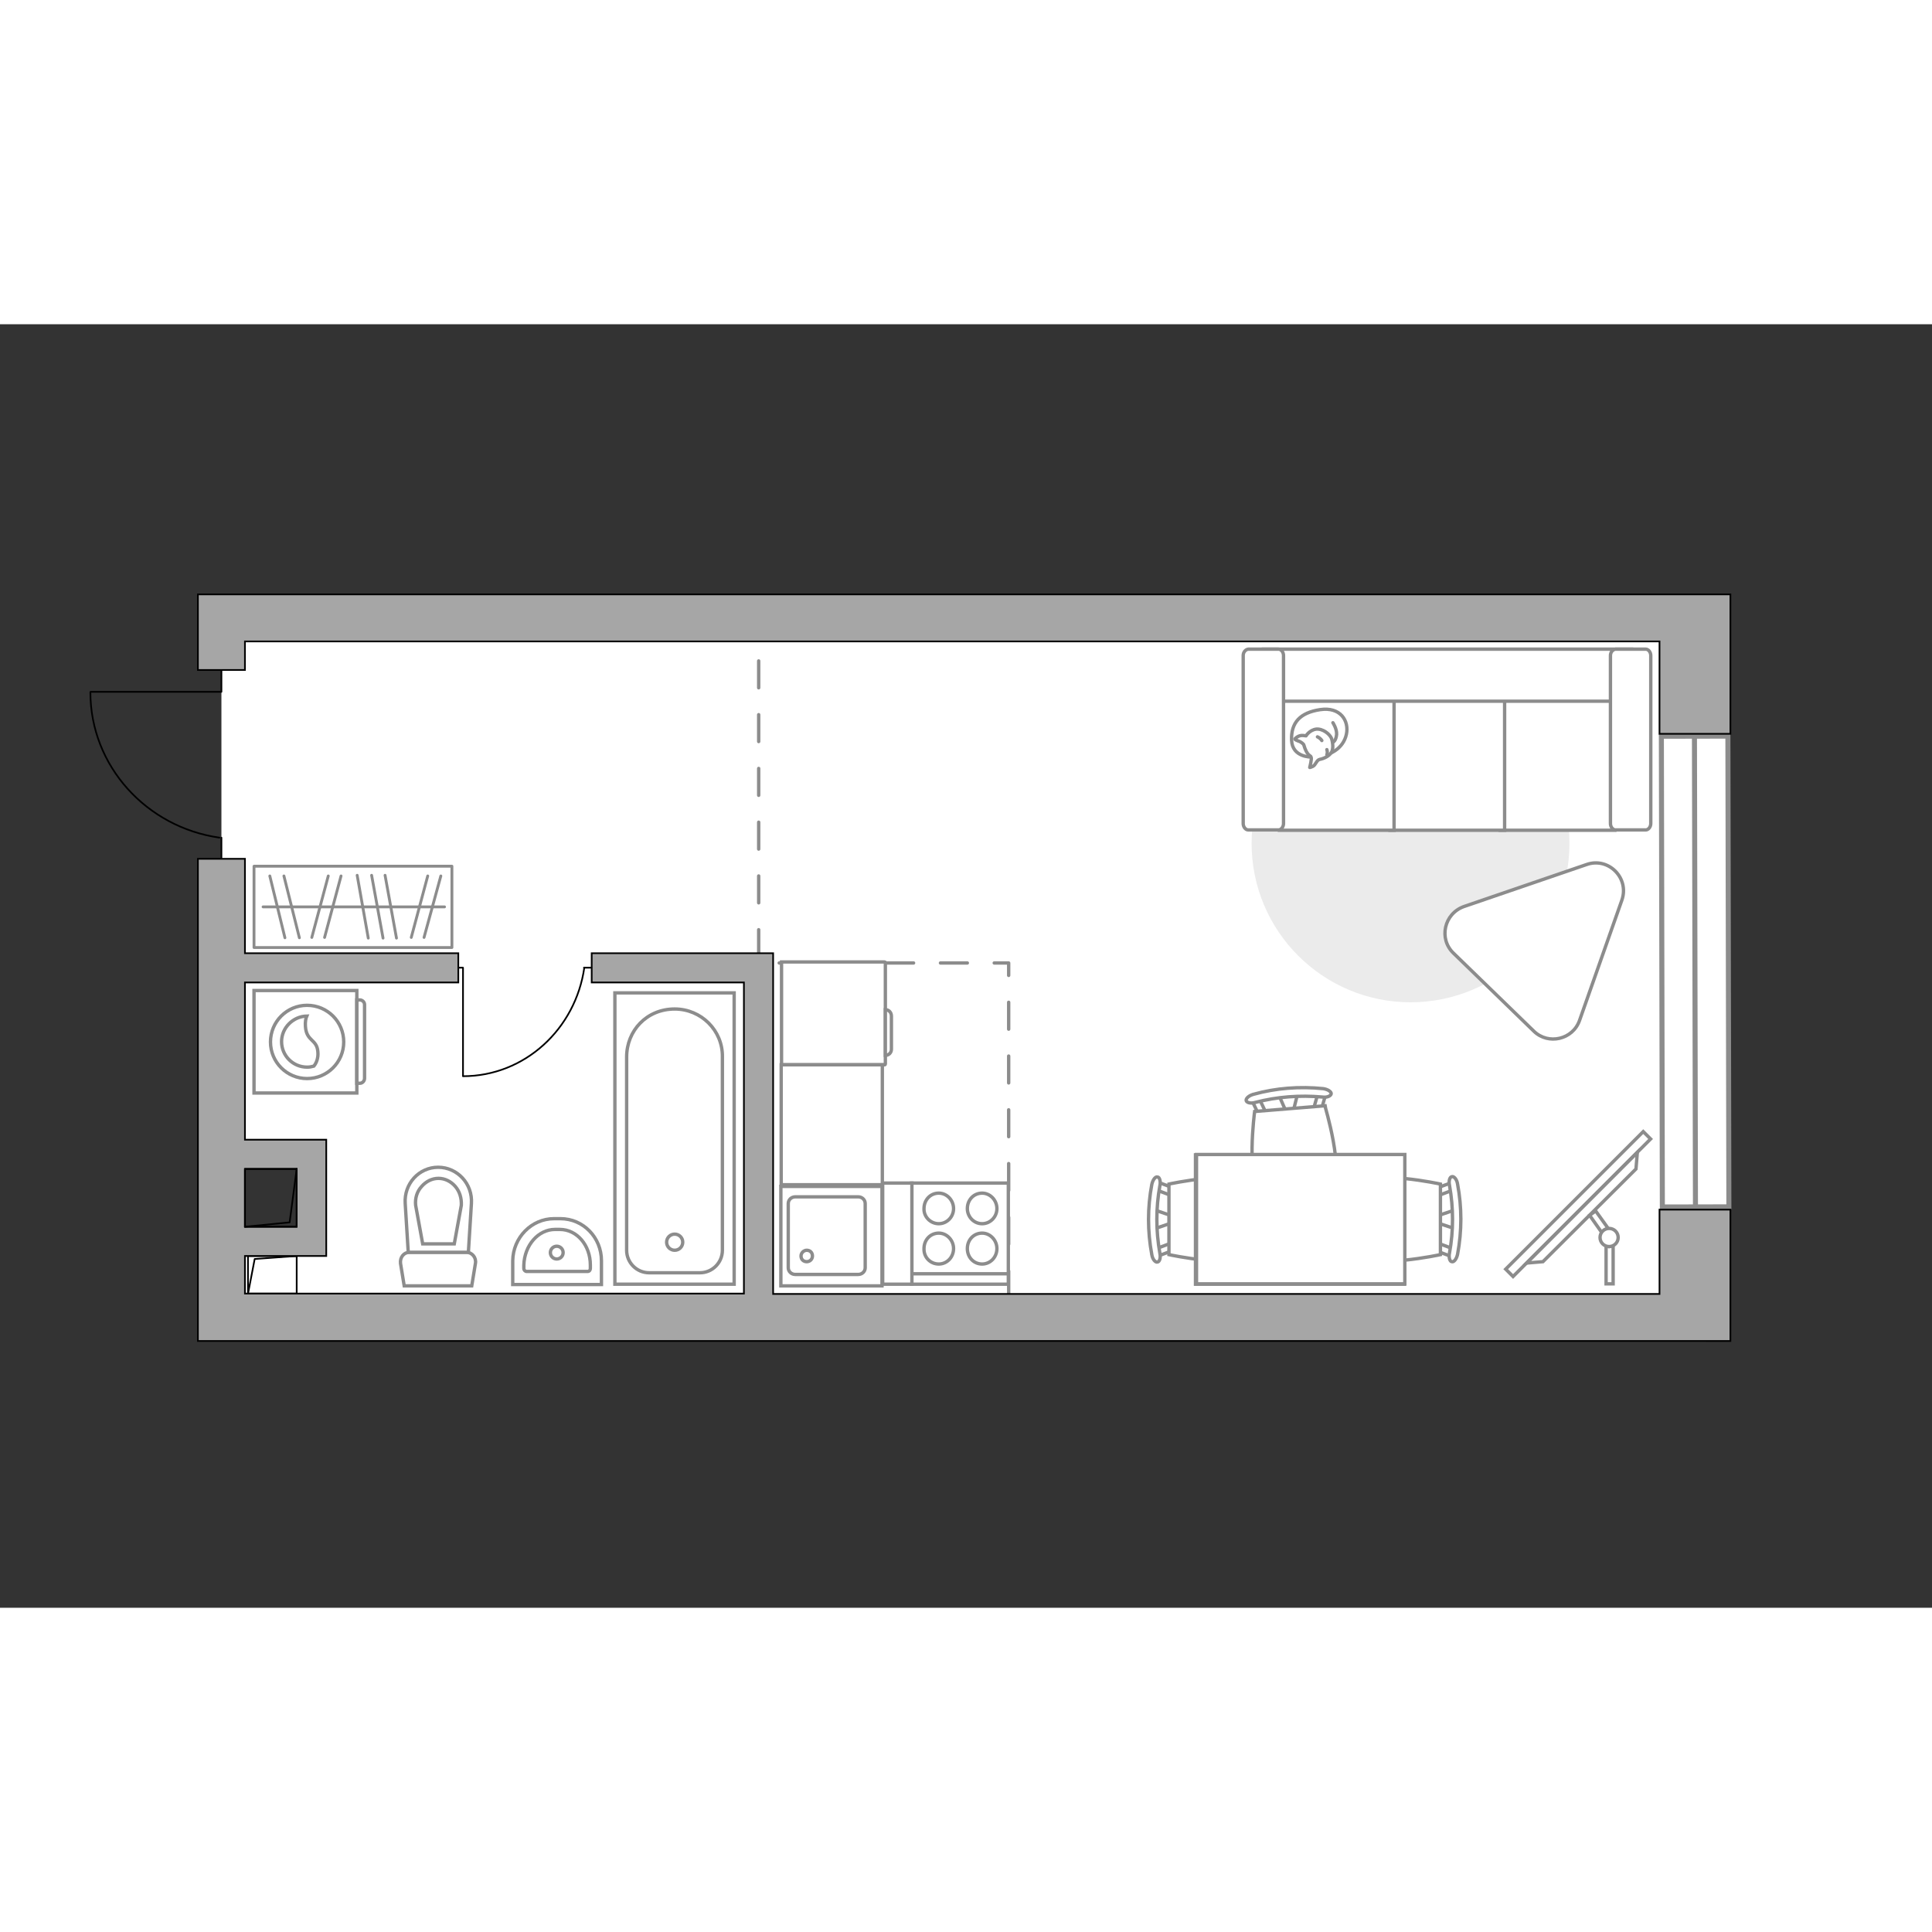
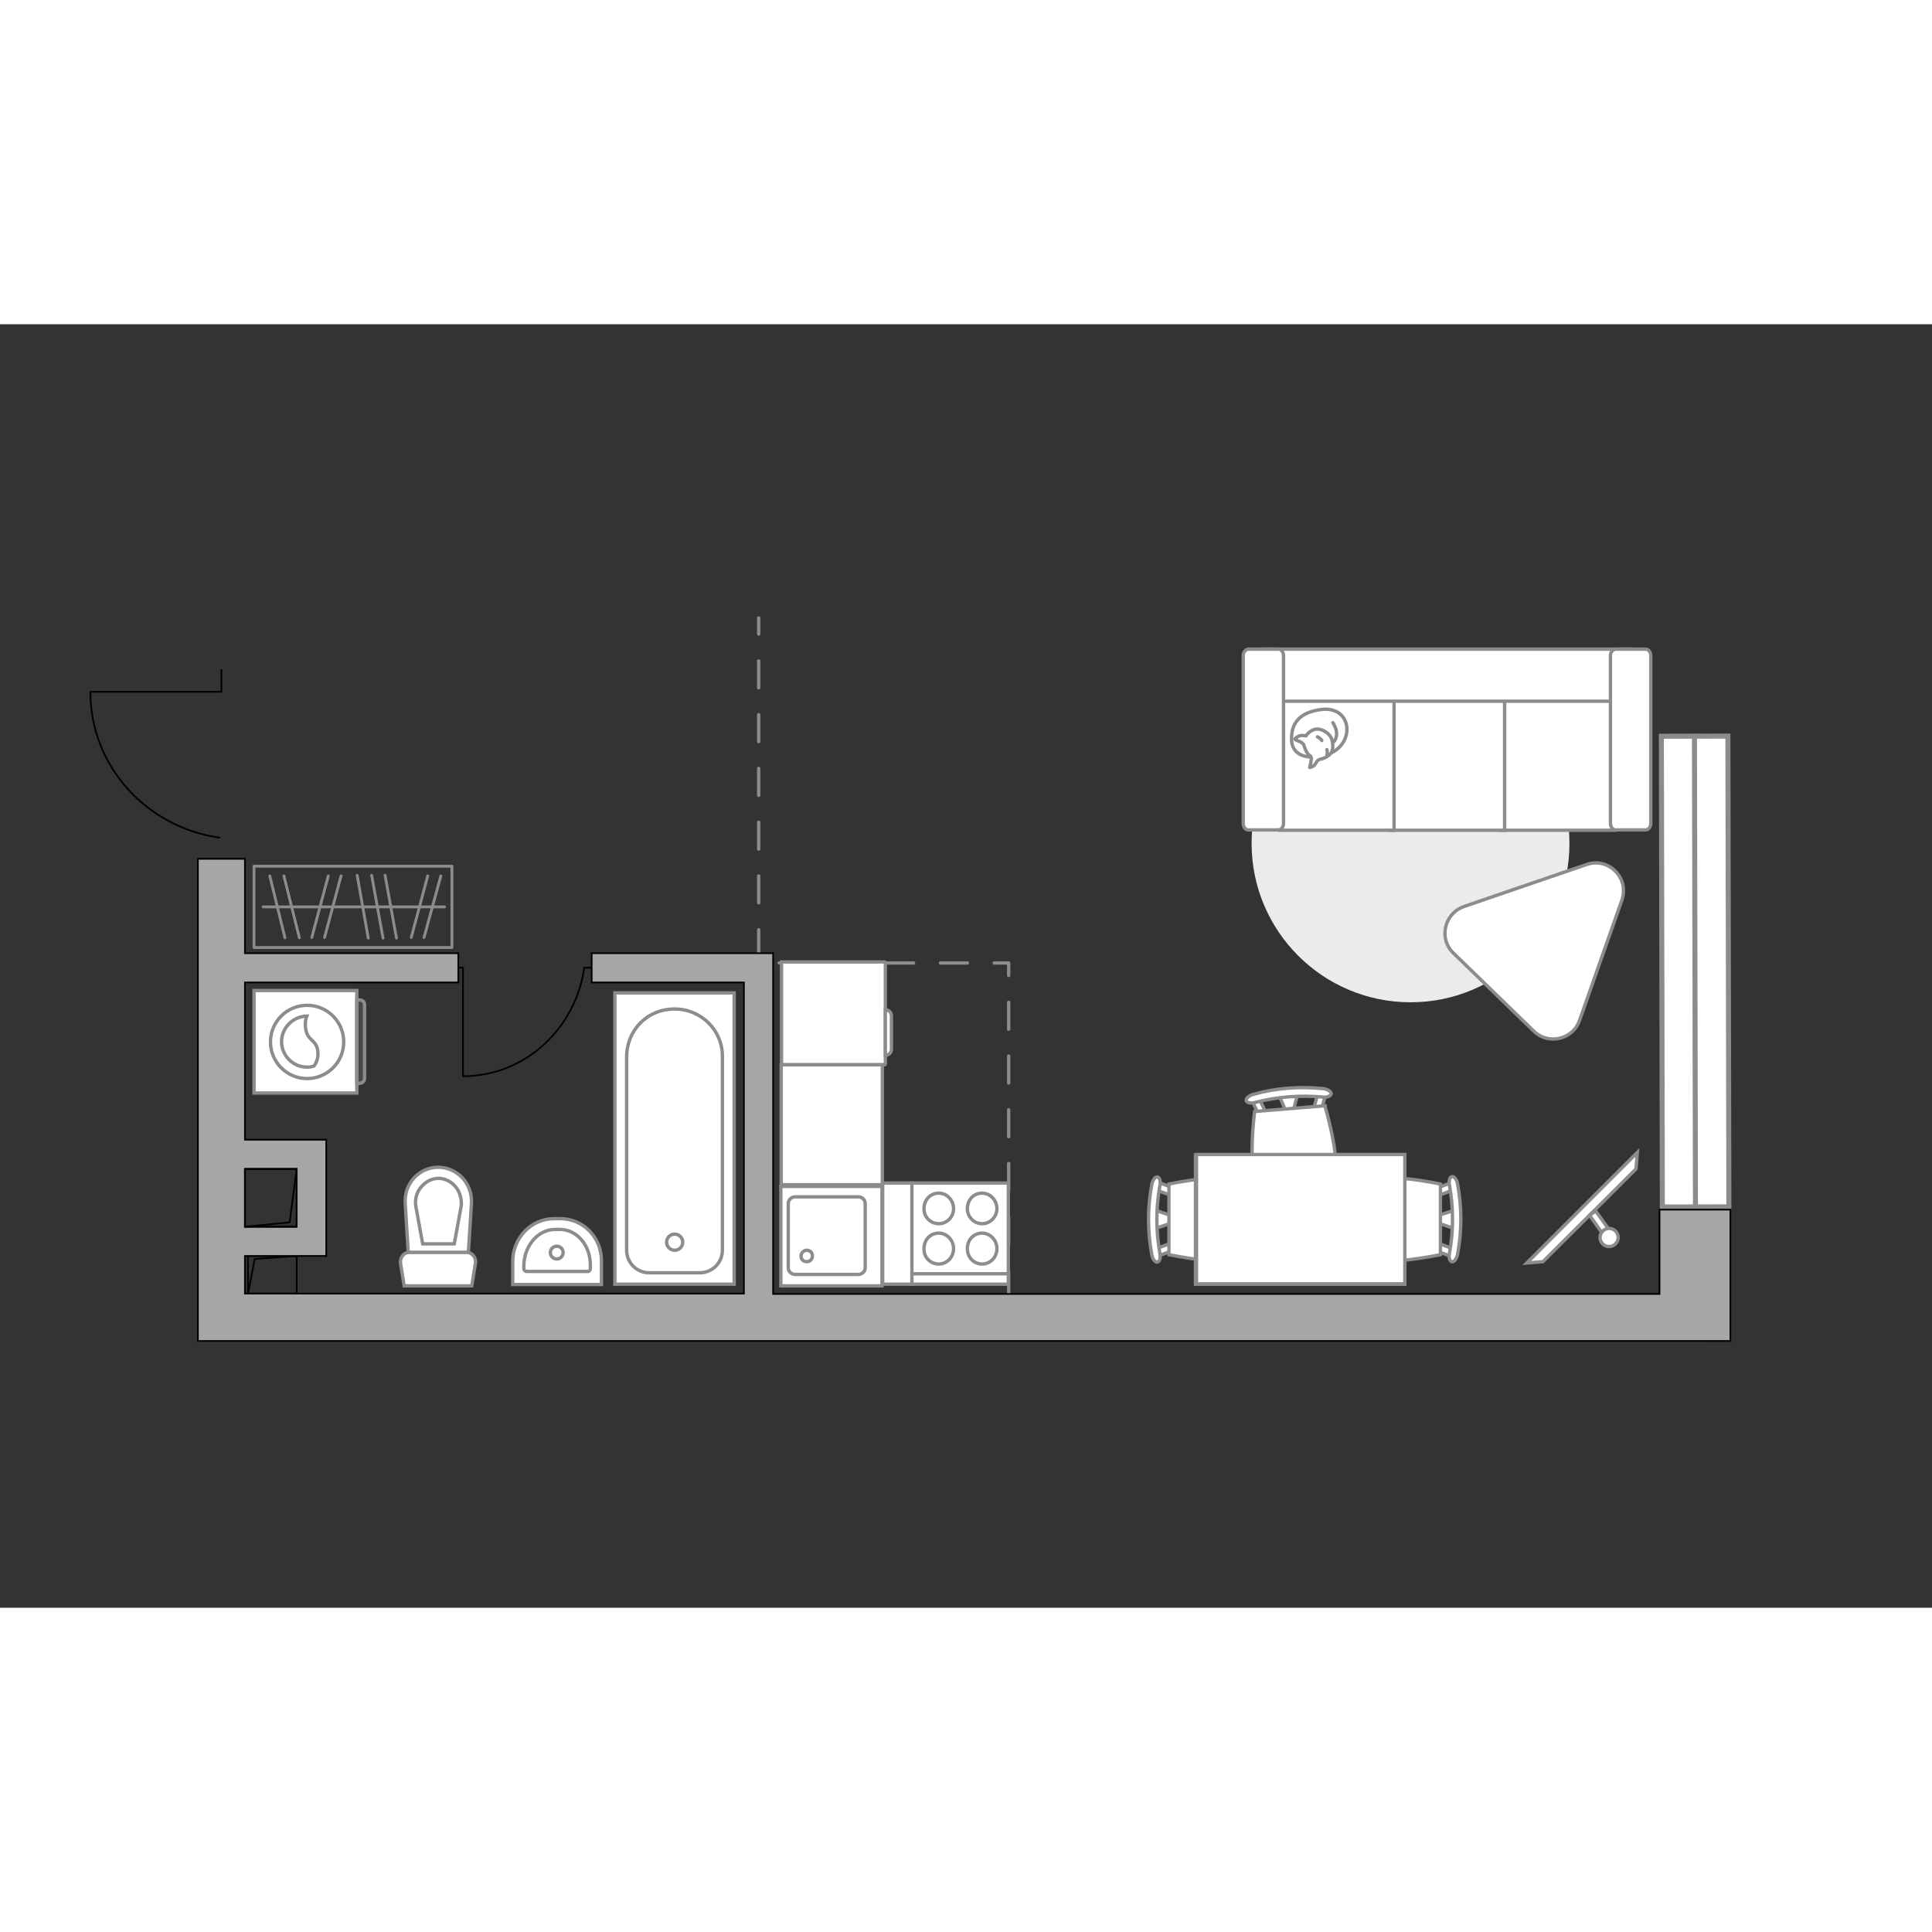
<svg xmlns="http://www.w3.org/2000/svg" version="1.1" id="Слой_1" x="0px" y="0px" viewBox="0 0 575 382" style="enable-background:new 0 0 575 382;" xml:space="preserve" width="200" height="200">
  <rect x="0" y="0" width="575" height="382" fill="#333333" stroke="none" />
  <style type="text/css">
	.st0{fill:#FFFFFF;}
	.st1{fill:#FFFFFF;stroke:#8C8C8C;stroke-width:1.5;stroke-linecap:round;stroke-miterlimit:10;}
	.st2{fill:none;stroke:#8C8C8C;stroke-width:1.5;stroke-linecap:round;stroke-miterlimit:10;}
	.st3{fill:none;stroke:#8C8C8C;stroke-linecap:round;stroke-linejoin:round;stroke-miterlimit:10;stroke-dasharray:8;}
	.st4{fill:none;stroke:#000000;stroke-width:0.5;stroke-linecap:round;stroke-linejoin:round;stroke-miterlimit:10;}
	.st5{fill:#A6A6A6;stroke:#000000;stroke-width:0.5;stroke-miterlimit:10;}
	.st6{fill:#FFFFFF;stroke:#8C8C8C;stroke-miterlimit:10;}
	.st7{fill:#FFFFFF;stroke:#8C8C8C;stroke-width:1;stroke-miterlimit:10;}
	.st8{fill:#EBEBEB;}
	.st9{fill:#FFFFFF;stroke:#8C8C8C;stroke-linecap:round;stroke-linejoin:round;stroke-miterlimit:10;}
	.st10{fill:none;stroke:#8C8C8C;stroke-linecap:round;stroke-linejoin:round;stroke-miterlimit:10;}
	.st11{fill-rule:evenodd;clip-rule:evenodd;fill:#FFFFFF;fill-opacity:0.1;stroke:#8C8C8C;stroke-miterlimit:10;}
	.st12{fill:none;stroke:#8C8C8C;stroke-width:0.847;stroke-linecap:round;stroke-linejoin:round;stroke-miterlimit:10;}
</style>
  <g id="bg_1_">
-     <polygon class="st0" points="503.9,87.4 503.9,294.8 65.9,294.8 65.9,272 91.4,272 91.4,247.1 65.9,247.1 65.9,158.8 65.9,102.9    65.9,87.4  " />
-   </g>
+     </g>
  <g id="windows_1_">
    <g>
      <rect x="494.6" y="122.6" transform="matrix(1 -2.093545e-03 2.093545e-03 1 -0.402 1.057)" class="st1" width="19.8" height="140.1" />
      <line class="st2" x1="504.3" y1="122.6" x2="504.6" y2="262.7" />
    </g>
  </g>
  <g id="plan">
    <polyline class="st3" points="300.2,289.8 300.2,190.1 225.8,190.1 225.8,87.4  " />
    <g>
      <polyline class="st4" points="27,109.4 65.9,109.4 65.9,102.9   " />
-       <line class="st4" x1="65.9" y1="158.8" x2="65.9" y2="152.8" />
      <path class="st4" d="M65.3,152.8c-21.7-3.1-38.4-21.3-38.4-43.3" />
    </g>
    <g>
      <rect x="73.8" y="277.3" class="st4" width="14.5" height="11.2" />
      <polyline class="st4" points="88.3,277.3 75.8,278.2 73.8,288.6   " />
    </g>
    <g>
      <path class="st5" d="M493.9,288.6H230.1V187.2h-5.7h-3h-45.3v8.7h45.3v92.6H72.9v-11.2h24.2V276v-7.4v-17.2v-8.7h-8.7H72.9v-46.8    h63.5v-8.7H72.9v-28.1h-14v129.5v9.3v4.7h435h8.8H515v-39.1h-21.1V288.6z M88.3,251.4v17.2H72.9v-17.2L88.3,251.4L88.3,251.4z" />
-       <polygon class="st5" points="72.9,80.4 58.9,80.4 58.9,94.4 58.9,102.9 72.9,102.9 72.9,94.4 493.9,94.4 493.9,121.9 515,121.9     515,94.4 515,88.2 515,80.4   " />
    </g>
    <g>
      <rect x="72.9" y="251.4" class="st4" width="15.4" height="17.2" />
      <polyline class="st4" points="72.9,268.6 86.2,267.3 88.3,251.4   " />
    </g>
    <g>
      <path id="wc_00000084507927498889802770000010345630267732187796_" class="st6" d="M123.5,262.1" />
      <g id="Group_26_00000154397377290317907810000001139546517581606022_">
        <path id="Vector_130_00000133523773092033432310000016340553806246473603_" class="st6" d="M121.9,276.2h16.9     c1.7,0,3,1.6,2.7,3.3l-1.1,6.7h-20.1l-1.1-6.7C119,277.7,120.2,276.2,121.9,276.2z" />
        <path id="Vector_131_00000006685461564088022550000016542284926518587273_" class="st6" d="M130.4,250.9c5.7,0,10.3,4.9,9.9,10.8     l-0.9,14.5h-17.9l-0.9-14.5C120.2,255.8,124.7,250.9,130.4,250.9z" />
        <path id="Vector_132_00000175322325117135139470000004318463621332841917_" class="st6" d="M135.2,273.7l2.1-11.5     c0.1-2.1-0.5-4.1-1.8-5.6s-3.1-2.4-5-2.4s-3.7,0.9-5,2.4c-1.4,1.5-2,3.5-1.8,5.6l2.1,11.5H135.2z" />
      </g>
    </g>
    <g>
      <path id="Vector_134_00000026861717847421745910000005983637573427380374_" class="st6" d="M164.9,266.2h1.9    c6.8,0,12.2,5.6,12.2,12.5v7.1h-26.4v-7.1C152.7,271.8,158.2,266.2,164.9,266.2z" />
      <path id="Vector_133_00000003784023365502653070000011801224839412133767_" class="st6" d="M165.2,269.4h1.4    c5.1,0,9.1,4.7,9.1,10.6v1c0,0.5-0.3,0.9-0.8,0.9h-18.2c-0.4,0-0.8-0.4-0.8-0.9v-1C156.1,274.1,160.2,269.4,165.2,269.4z" />
      <circle class="st6" cx="165.7" cy="276.3" r="1.9" />
    </g>
    <g>
      <g>
        <path id="Vector_135_00000011007626228150836240000010720489396686047657_" class="st6" d="M183,199v86.7h35.5V199H183z" />
        <path id="Vector_136_00000122687091047266235670000017378784127280305315_" class="st6" d="M200.8,203.8L200.8,203.8     c-8.3,0-14.3,6.4-14.3,14.3v57.5c0,3.7,3,6.7,6.7,6.7h15.1c3.7,0,6.7-3,6.7-6.7V218C215.1,210.2,208.7,203.8,200.8,203.8z" />
      </g>
      <circle class="st6" cx="200.8" cy="273.2" r="2.4" />
    </g>
    <g>
      <g id="Group_27_00000099649495253952013640000011567595759749281705_">
        <path id="Vector_140_00000150795105740519475950000018384010671366503048_" class="st6" d="M262.5,286.2v-29.6h-30.1v29.6H262.5z     " />
      </g>
      <path id="Vector_141_00000064319351427849220330000012895163856974800319_" class="st6" d="M234.6,261.7v19.1c0,1.1,0.9,2,2.1,2    h18.7c1.2,0,2.1-0.9,2.1-2v-19.1c0-1.1-0.9-2-2.1-2h-18.7C235.5,259.7,234.6,260.6,234.6,261.7z" />
      <path id="Vector_139_00000103224313202168611140000004793180738662261166_" class="st6" d="M241.8,277.3c0,1-0.8,1.7-1.7,1.7    c-1,0-1.7-0.7-1.7-1.7c0-0.9,0.8-1.7,1.7-1.7C241.1,275.6,241.8,276.3,241.8,277.3z" />
    </g>
  </g>
  <g id="furniture_1_">
    <g>
      <path id="Vector_142_00000023248828755623509130000011125065418078483858_" class="st6" d="M300.1,255.6h-28.8v30.1h28.8V255.6z" />
      <g id="Group_28_00000098903489262213194900000009326343545792259761_">
        <g id="Group_29_00000092451652705958827310000012777291765220156574_">
          <path id="Vector_143_00000170975305659061121330000007142378083780387252_" class="st6" d="M279.4,267.7c2.4,0,4.4-2,4.4-4.5      s-2-4.6-4.4-4.6c-2.5,0-4.4,2-4.4,4.6C274.9,265.6,276.9,267.7,279.4,267.7z" />
          <path id="Vector_144_00000125602854513637768240000008170741035234724268_" class="st6" d="M279.4,279.7c2.4,0,4.4-2,4.4-4.6      c0-2.5-2-4.6-4.4-4.6c-2.5,0-4.4,2-4.4,4.6C274.9,277.7,276.9,279.7,279.4,279.7z" />
        </g>
        <g id="Group_30_00000110449963886646812770000016898740595037161602_">
          <path id="Vector_145_00000002371782726718237930000005048158654706440086_" class="st6" d="M292.3,267.7c2.4,0,4.4-2,4.4-4.5      s-2-4.6-4.4-4.6c-2.5,0-4.4,2-4.4,4.6C287.9,265.6,289.8,267.7,292.3,267.7z" />
          <path id="Vector_146_00000012444655439283436730000007698936297241977752_" class="st6" d="M292.3,279.7c2.4,0,4.4-2,4.4-4.6      c0-2.5-2-4.6-4.4-4.6c-2.5,0-4.4,2-4.4,4.6S289.8,279.7,292.3,279.7z" />
        </g>
      </g>
      <path id="Vector_147_00000021084941262536510190000015602670864494361015_" class="st6" d="M271.4,282.6h28.4" />
    </g>
    <g>
      <path id="Vector_8_00000137824192511107129970000001756525693800963735_" class="st6" d="M263.5,220.2V190c0-0.1-0.1-0.2-0.2-0.2    h-30.7v30.6h30.7C263.4,220.4,263.5,220.3,263.5,220.2z" />
      <path id="Vector_9_00000182528785021822535180000011423320354919790779_" class="st6" d="M263.5,204v13.6c1,0,1.8-0.8,1.8-1.8    v-9.9C265.3,204.8,264.5,204,263.5,204z" />
    </g>
    <rect x="262.7" y="255.6" class="st6" width="8.7" height="30.1" />
    <rect x="232.5" y="220.4" class="st6" width="30.1" height="35.7" />
    <g id="Group_34_00000158027298640947851880000005327834842329273764_">
      <path id="Vector_158_00000115496923515478703960000010731026030376887455_" class="st4" d="M137.8,223.7v-32.2h-1.4" />
      <path id="Vector_159_00000183238269936500598870000005870440775441195173_" class="st4" d="M176,191.5h-2.2" />
      <path id="Vector_160_00000095335090090362376070000006179911015619573124_" class="st4" d="M173.9,191.5    c-2.6,18.2-17.7,32.3-36.1,32.3" />
    </g>
    <g>
-       <rect x="440.8" y="260.3" transform="matrix(0.707 -0.707 0.707 0.707 -47.552 408.838)" class="st7" width="57.9" height="3.1" />
      <polygon class="st6" points="486.9,251.4 459.2,279 454.4,279.4 487.3,246.5   " />
      <g>
-         <path class="st6" d="M478.9,274.5c0.4,0,0.8-0.1,1.2-0.3v11.4H478v-11.3C478.3,274.5,478.6,274.5,478.9,274.5z" />
        <path class="st6" d="M478.7,269.2c-0.8,0.1-1.5,0.5-2,1.1l-3.6-5.1l1.8-1.3L478.7,269.2z" />
      </g>
      <circle class="st6" cx="478.9" cy="271.8" r="2.7" />
    </g>
    <g>
      <g id="Group_2_00000135677492605151252910000001245586133430399158_">
        <g id="Group_3_00000070826308259382817290000007528597221065658780_">
          <path id="Vector_10_00000010296019918458107650000018214979046577282697_" class="st6" d="M433,269.2l-5.9-2v-1.6l5.9-2V269.2z" />
        </g>
        <g id="Group_4_00000155842683619157155430000018281016172582409653_">
          <path id="Vector_11_00000072976673305015029450000007408455132911869834_" class="st6" d="M427.3,258.1c0-0.5,0.3-1,0.6-1.1      l4.8-1.8c0.5-0.2,0.9,0.2,1,0.8s-0.2,1.3-0.5,1.4l-4.8,1.8c-0.5,0.2-0.9-0.2-1-0.8C427.3,258.3,427.3,258.2,427.3,258.1z" />
        </g>
        <g id="Group_5_00000003092239047992503330000002599714649382903721_">
          <path id="Vector_12_00000068647115019827532790000014285759547426660748_" class="st6" d="M427.3,274.7c0-0.1,0-0.2,0-0.3      c0.1-0.6,0.5-1,1-0.8l4.8,1.8c0.5,0.2,0.7,0.8,0.5,1.5c-0.1,0.6-0.5,1-1,0.8l-4.8-1.8C427.6,275.7,427.3,275.3,427.3,274.7z" />
        </g>
        <path id="Vector_13_00000145756829509699781070000009037366847141304490_" class="st6" d="M404.1,276.9c-3.7-3.7-3.7-17.3,0-21     c4.4-4.4,24.6,0,24.6,0v21C428.7,276.9,408.5,281.3,404.1,276.9z" />
        <path id="Vector_14_00000071523447921237083700000003269693368803678365_" class="st6" d="M431.4,276.4c1.2-6.6,1.2-13.4,0-20.1     c-0.3-1.4,0.1-2.5,0.7-2.6c0.6-0.2,1.5,0.8,1.7,2.2c1.3,6.9,1.3,14,0,20.9c-0.3,1.4-1.1,2.4-1.7,2.2     C431.5,279,431.1,277.7,431.4,276.4z" />
      </g>
      <g id="Group_2_00000088102154998954401630000012943046243092948397_">
        <g id="Group_3_00000113324293937792318780000016429305660072771004_">
          <path id="Vector_10_00000085216612840268375370000013658378471322764476_" class="st6" d="M343.6,263.6l5.9,2v1.6l-5.9,2V263.6z      " />
        </g>
        <g id="Group_4_00000092451799351342788870000014893868464339006388_">
          <path id="Vector_11_00000128447261460161869250000001836217151011426990_" class="st6" d="M349.3,274.7c0,0.5-0.3,1-0.6,1.1      l-4.8,1.8c-0.5,0.2-0.9-0.2-1-0.8c-0.1-0.6,0.2-1.3,0.5-1.4l4.8-1.8c0.5-0.2,0.9,0.2,1,0.8C349.3,274.5,349.3,274.6,349.3,274.7      z" />
        </g>
        <g id="Group_5_00000101809168411510251700000017862949028587525021_">
          <path id="Vector_12_00000145777537281642301310000007388349070220518282_" class="st6" d="M349.3,258.1c0,0.1,0,0.2,0,0.3      c-0.1,0.6-0.5,1-1,0.8l-4.8-1.8c-0.5-0.2-0.7-0.8-0.5-1.5c0.1-0.6,0.5-1,1-0.8l4.8,1.8C349,257.1,349.3,257.5,349.3,258.1z" />
        </g>
        <path id="Vector_13_00000074402780513432668000000016676425964780175288_" class="st6" d="M372.5,255.9c3.7,3.7,3.7,17.3,0,21     c-4.4,4.4-24.6,0-24.6,0v-21C347.9,255.9,368.1,251.5,372.5,255.9z" />
        <path id="Vector_14_00000055696016845324653490000016326951906843291530_" class="st6" d="M345.2,256.4c-1.2,6.6-1.2,13.4,0,20.1     c0.3,1.4-0.1,2.5-0.7,2.6c-0.6,0.2-1.5-0.8-1.7-2.2c-1.3-6.9-1.3-14,0-20.9c0.3-1.4,1.1-2.4,1.7-2.2     C345.1,253.8,345.5,255.1,345.2,256.4z" />
      </g>
      <g id="Group_2_00000183216302985105344810000005709001786639903932_">
        <g id="Group_3_00000000939643451089893320000015461116013277422498_">
          <path id="Vector_10_00000104706854933341456260000003532665970029151908_" class="st6" d="M386.2,229l-1.5,6l-1.6,0.1l-2.5-5.7      L386.2,229z" />
        </g>
        <g id="Group_4_00000102535037604399128840000003208604072810310042_">
          <path id="Vector_11_00000110436947641822927550000000374405450140023468_" class="st6" d="M375.6,235.6c-0.5,0-1-0.2-1.1-0.6      l-2.2-4.6c-0.2-0.5,0.1-0.9,0.7-1.1c0.6-0.2,1.3,0.1,1.4,0.4l2.2,4.6c0.2,0.5-0.1,0.9-0.7,1.1      C375.8,235.6,375.7,235.6,375.6,235.6z" />
        </g>
        <g id="Group_5_00000142139463454757647140000000545941916262707641_">
          <path id="Vector_12_00000147209181252437953370000000312470453817637562_" class="st6" d="M392.2,234.2c-0.1,0-0.2,0-0.3,0      c-0.7-0.1-1-0.4-0.9-0.9l1.4-4.9c0.1-0.5,0.8-0.8,1.4-0.6c0.7,0.1,1,0.4,0.9,0.9l-1.4,4.9C393.2,233.8,392.7,234.2,392.2,234.2z      " />
        </g>
        <path id="Vector_13_00000145032898793205758930000007649328368866317753_" class="st6" d="M396.3,257.1c-3.4,4-16.9,5.1-20.9,1.7     c-4.7-4-2-24.5-2-24.5l20.9-1.7C394.3,232.6,400.3,252.4,396.3,257.1z" />
        <path id="Vector_14_00000033357810760212713870000010983516268626448299_" class="st6" d="M393.6,230c-6.7-0.6-13.5-0.1-20,1.6     c-1.3,0.4-2.5,0.1-2.7-0.5s0.7-1.5,2.1-1.9c6.8-1.9,13.8-2.4,20.8-1.7c1.4,0.2,2.4,0.9,2.4,1.5     C396.1,229.7,394.9,230.2,393.6,230z" />
      </g>
      <g>
        <path id="Vector_35_00000132046741390728461200000015451268546928787851_" class="st6" d="M355.8,285.7v-38.5H418v31.1v7.4H355.8     z" />
        <path class="st6" d="M356.1,247.1v38.5h62v-38.5H356.1z" />
      </g>
    </g>
    <path id="Vector_00000169524889732731023020000016965399497223708309_" class="st8" d="M467.1,154.5c0-26.1-21.2-47.3-47.3-47.3   c-26.1,0-47.3,21.2-47.3,47.3s21.2,47.3,47.3,47.3S467.1,180.7,467.1,154.5z" />
    <g>
      <path id="Vector_54_00000104680864718497560650000014207842418717015194_" class="st6" d="M480.6,96.8h-34.1v53.8h34.1V96.8z" />
      <path id="Vector_55_00000005261170658100322350000014450926892508609707_" class="st6" d="M447.8,96.8h-34.1v53.8h34.1V96.8z" />
      <path id="Vector_56_00000120519602284908286460000017862094352801036177_" class="st6" d="M414.9,96.8h-34.1v53.8h34.1V96.8z" />
      <path id="Vector_57_00000161629931026768015490000002817006037414544564_" class="st6" d="M482.3,112.2l3.2-15.5H376v15.5H482.3z" />
      <path id="Vector_58_00000024688519954370243590000013590974611920382619_" class="st6" d="M479.3,98.6v50c0,1,0.7,1.9,1.5,1.9h9    c0.8,0,1.5-0.9,1.5-1.9v-50c0-1-0.7-1.9-1.5-1.9h-9C480,96.8,479.3,97.6,479.3,98.6z" />
      <path id="Vector_59_00000124859824865099132160000012165135346131355311_" class="st6" d="M370,98.6v50c0,1,0.7,1.9,1.5,1.9h9    c0.8,0,1.5-0.9,1.5-1.9v-50c0-1-0.7-1.9-1.5-1.9h-9C370.7,96.8,370,97.6,370,98.6z" />
      <g>
        <path class="st9" d="M390.3,128.8c0,0-5.7,0.2-5.9-5s2.5-8.2,8.5-9.1s8.7,3.3,7.8,7.4C399.8,126.1,396,128.8,390.3,128.8z" />
        <path class="st9" d="M388,125.1c0,0-0.6-0.8-1.7-1.1c-1.1-0.4-0.9-0.6-0.9-0.6s1-1.2,2.5-1c0.8,0.1,0.8,0.1,0.8,0.1s1-1.7,3-2     c2-0.2,4.1,1.5,4.6,2.8c0.4,1.3,0.6,3.2-0.1,4.2c-0.7,1.1-2.3,1.8-3.4,2c-1,0.2-1.2,1.7-2.1,2.1c-0.9,0.4-0.9,0.3-0.9,0.3     s0.7-2.6,0.4-3.1C390.1,128.3,389,128.6,388,125.1z" />
        <path class="st9" d="M393.4,123.9c0,0-0.4-0.7-1.3-1.1" />
        <path class="st9" d="M394.9,126.6c0,0,0.3,0.8,0,1.5" />
        <path class="st10" d="M396.7,124.4c0,0,0.9-0.3,1.1-2.3c0.1-1.7-1.1-3.5-1.1-3.5" />
      </g>
    </g>
    <path class="st6" d="M432.6,187.2l23.9,23.2c4.3,4.2,11.6,2.5,13.6-3.2l12.6-35.8c2.3-6.6-4-12.9-10.5-10.6l-36.5,12.5   C429.8,175.4,428.1,182.9,432.6,187.2z" />
    <g>
      <path class="st6" d="M106.2,228.8v-30.5H75.6v30.5H106.2z" />
      <path class="st11" d="M108.5,224.4v-21.9c0-0.8-0.7-1.4-1.4-1.4h-0.9v24.8h0.9C107.9,225.9,108.5,225.2,108.5,224.4z" />
    </g>
    <circle class="st6" cx="91.4" cy="213.6" r="10.9" />
    <path class="st6" d="M94.6,216.5c-0.3-3.8-3.4-3-3.7-7.5c-0.1-1.4,0.1-2.4,0.4-3.1c-4.1,0.1-7.5,3.5-7.5,7.6c0,4.2,3.4,7.6,7.6,7.6   c0.7,0,1.3-0.1,2-0.3C94.1,220,94.8,218.4,94.6,216.5z" />
    <rect x="75.6" y="161.3" class="st12" width="58.9" height="24.2" />
    <line class="st12" x1="106.3" y1="164" x2="109.6" y2="182.7" />
    <line class="st12" x1="110.6" y1="164" x2="114" y2="182.7" />
    <line class="st12" x1="114.6" y1="164" x2="118" y2="182.7" />
    <line class="st12" x1="97.7" y1="164.2" x2="92.8" y2="182.5" />
    <line class="st12" x1="101.5" y1="164.2" x2="96.6" y2="182.5" />
    <line class="st12" x1="127.3" y1="164.2" x2="122.4" y2="182.5" />
    <line class="st12" x1="131.2" y1="164.2" x2="126.2" y2="182.5" />
    <line class="st12" x1="84.5" y1="164.2" x2="89.1" y2="182.6" />
    <line class="st12" x1="80.3" y1="164.2" x2="84.8" y2="182.6" />
    <line class="st12" x1="78.3" y1="173.4" x2="132.3" y2="173.4" />
  </g>
  <g id="points">
    <path id="hallway" class="st5" d="M152.7,139.3" />
    <path id="wc_x5F_bedroom" class="st5" d="M146.9,234.2" />
    <path id="kitchen" class="st5" d="M271.4,238.2" />
    <path id="bedroom" class="st5" d="M372.6,188.6" />
  </g>
</svg>